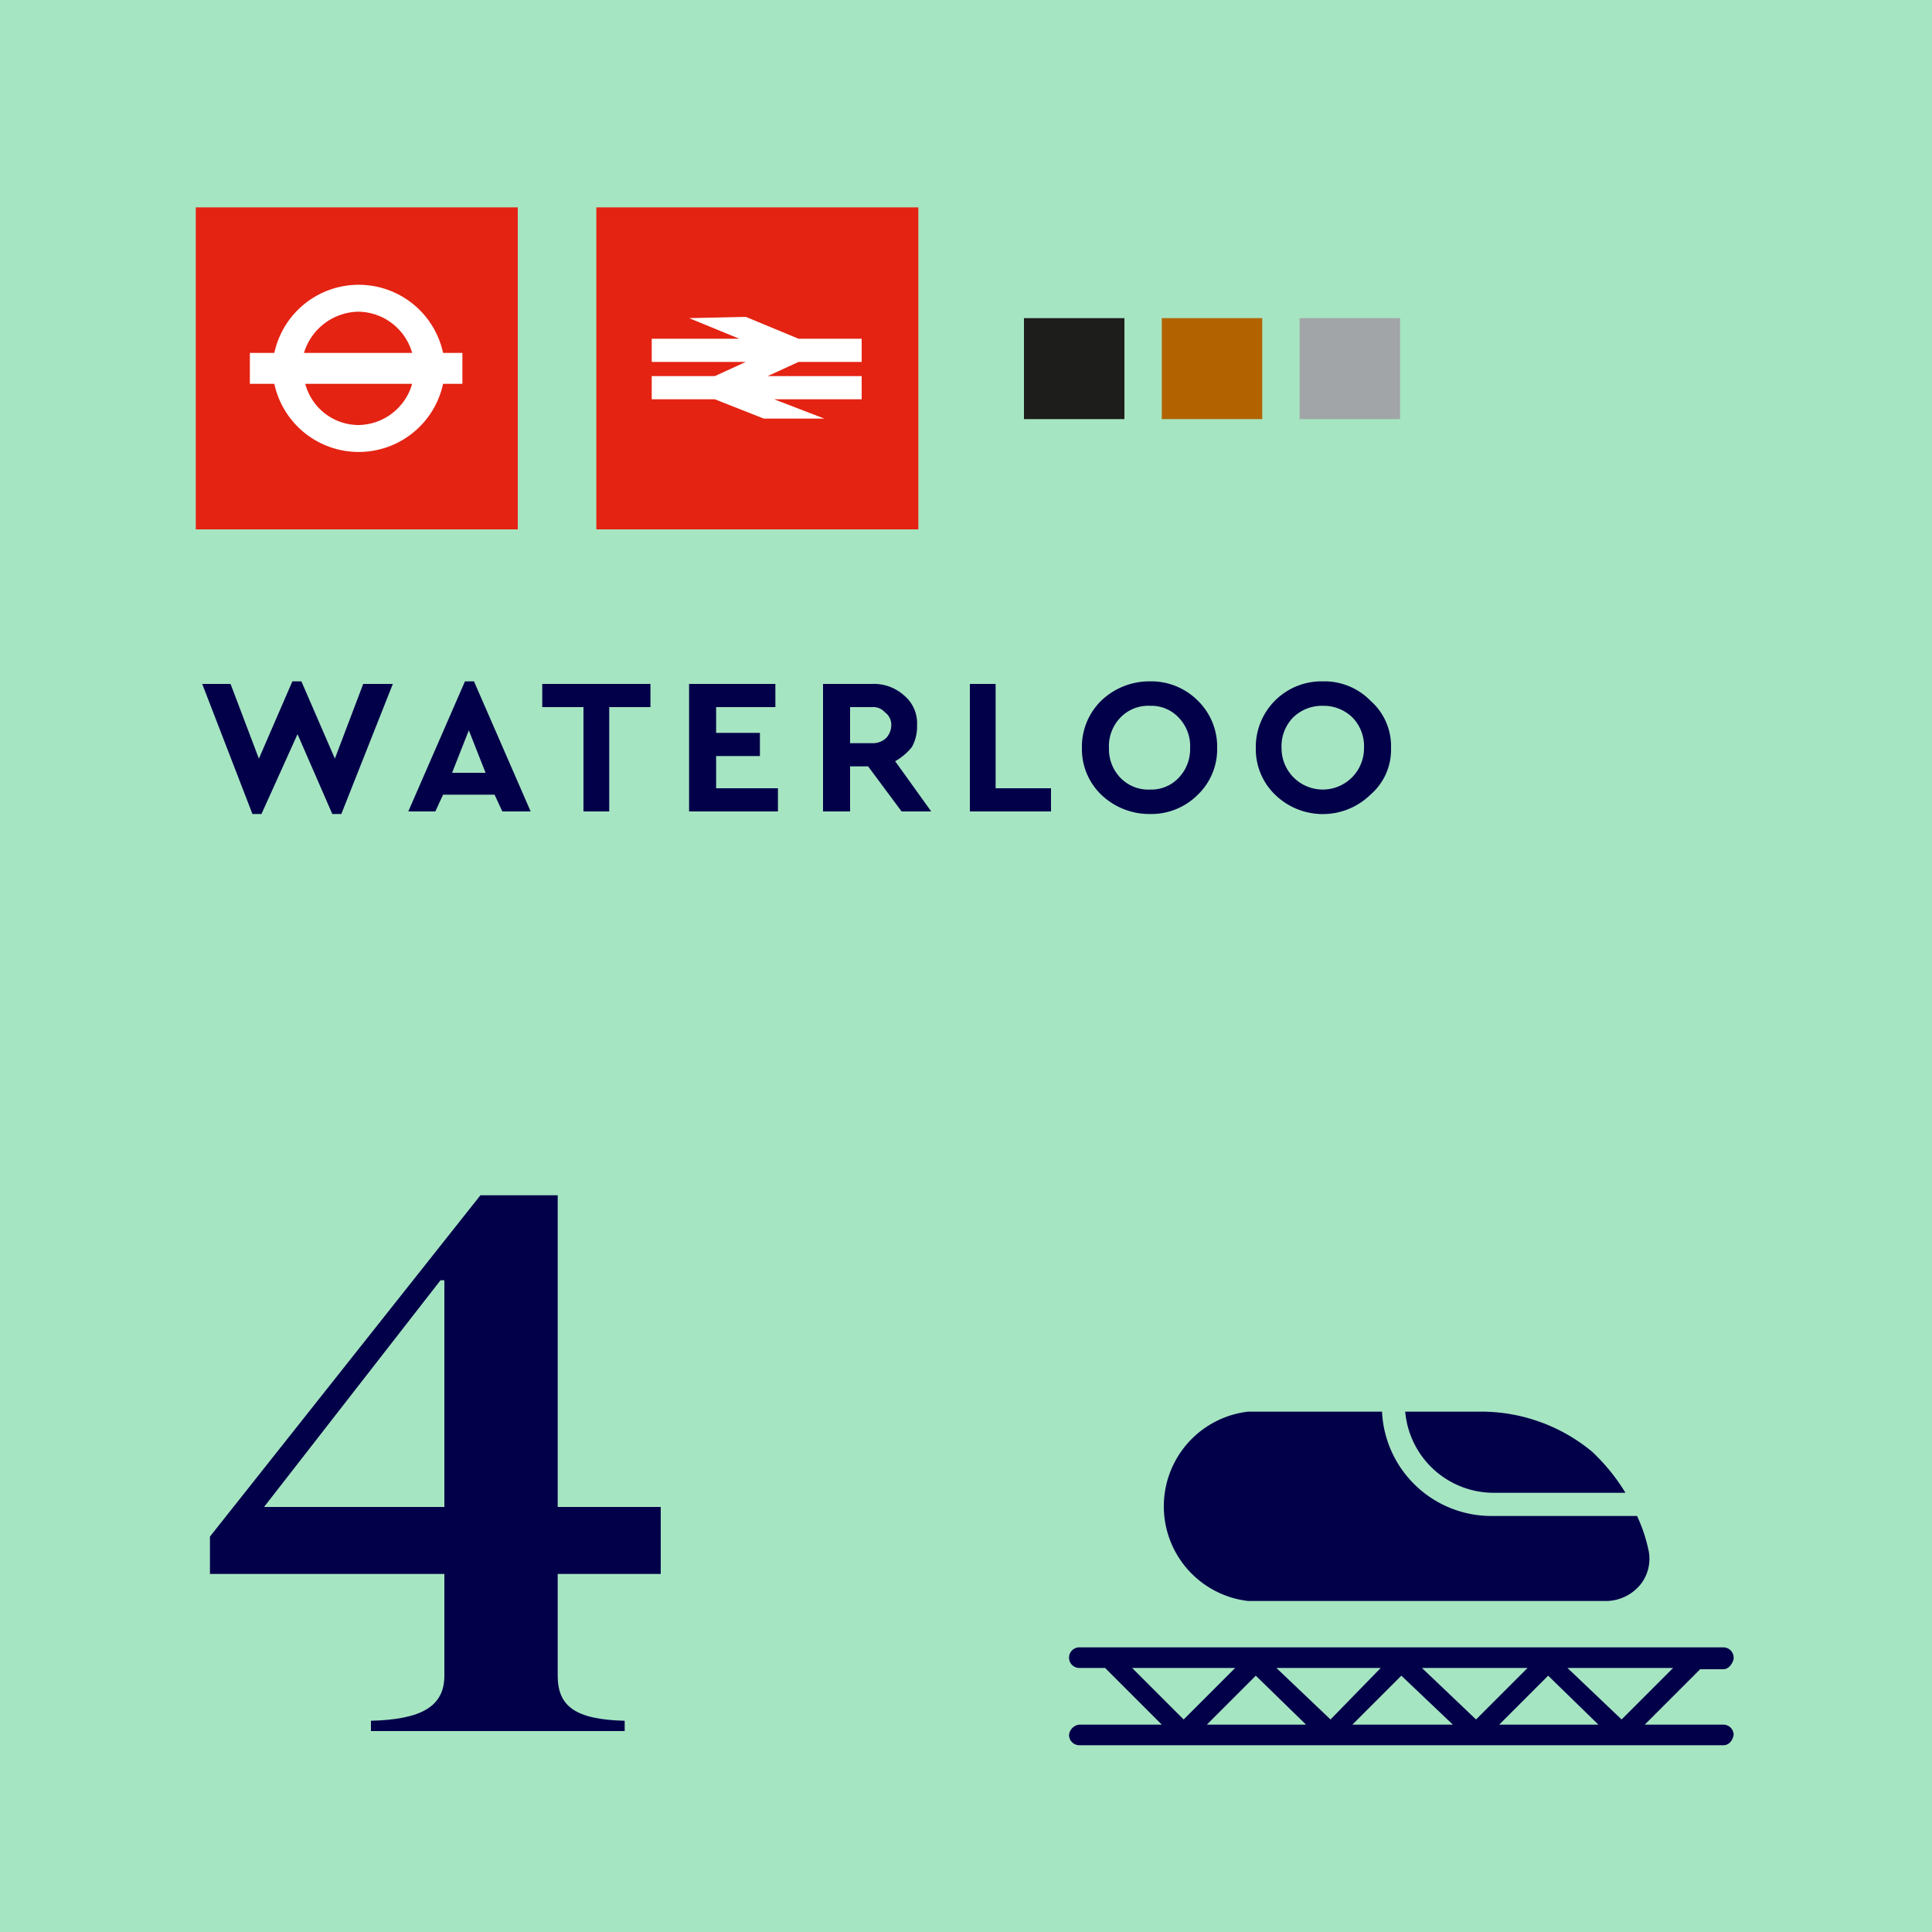
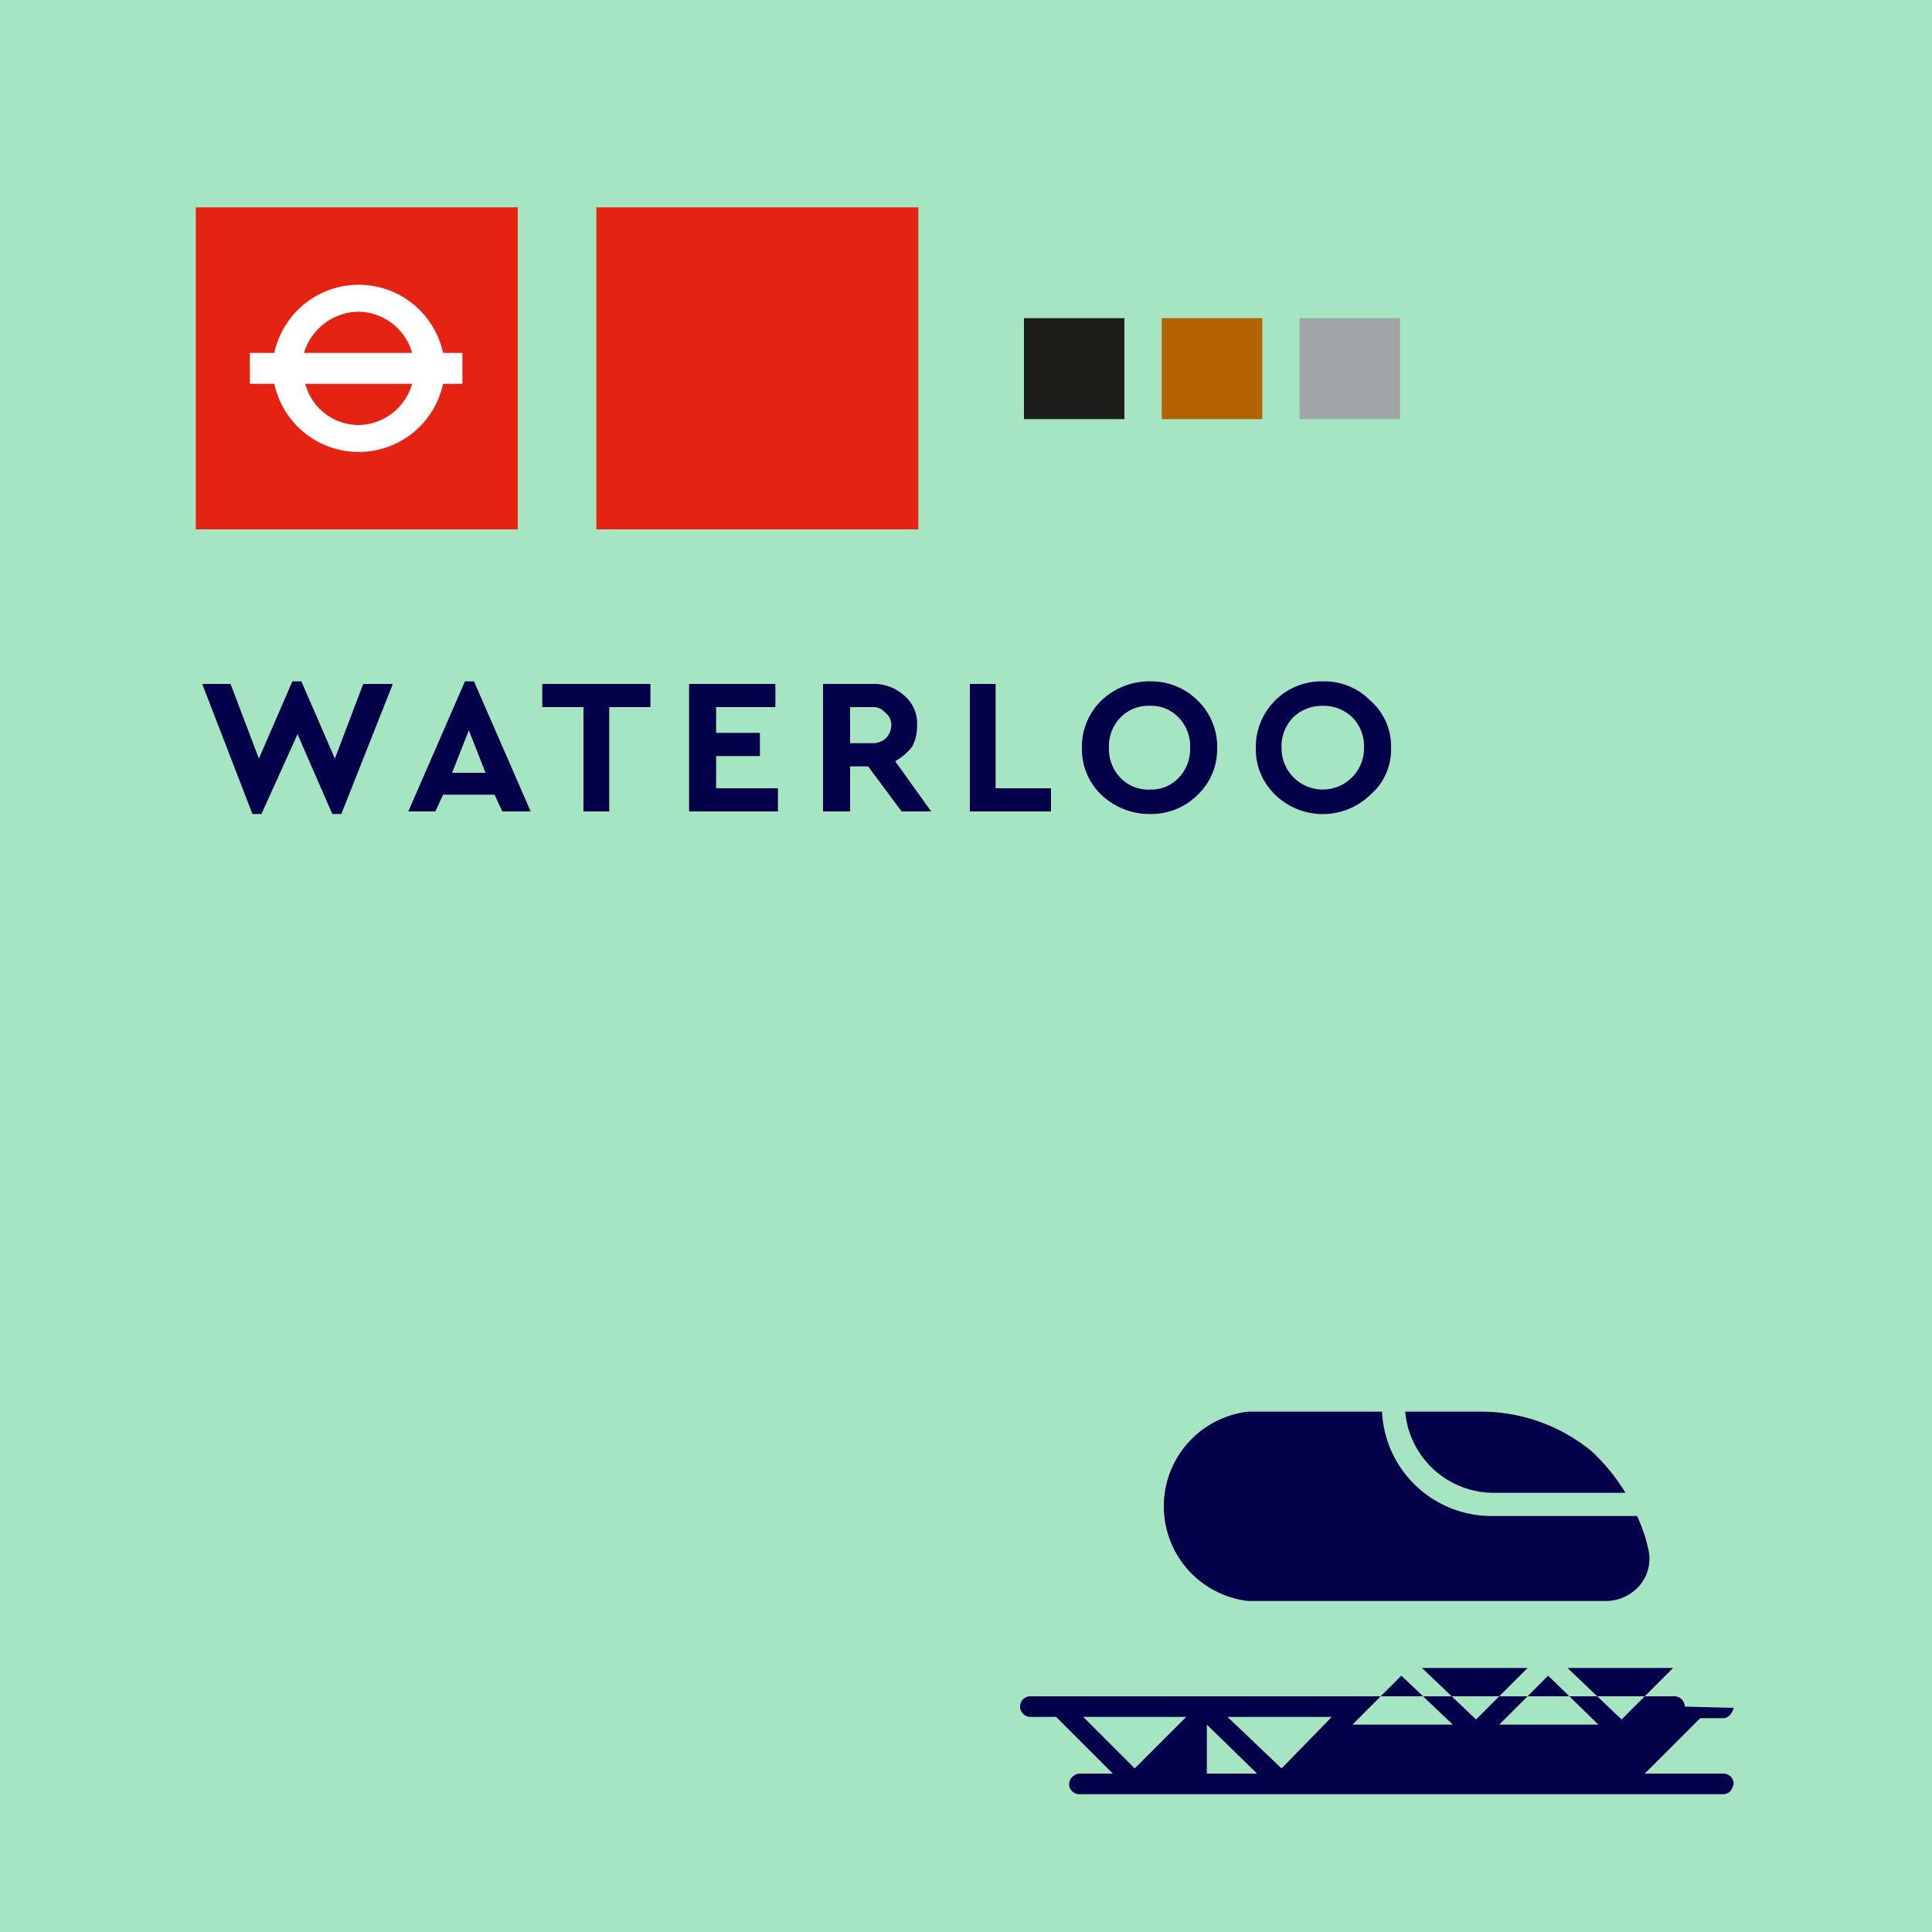
<svg xmlns="http://www.w3.org/2000/svg" viewBox="0 0 150 150">
  <defs>
    <clipPath id="clip-path">
      <rect width="150" height="150" style="fill: none" />
    </clipPath>
    <clipPath id="clip-path-2">
      <rect x="15.2" y="16.1" width="25" height="25" style="fill: none" />
    </clipPath>
  </defs>
  <g id="Layer_2" data-name="Layer 2">
    <g id="Layer_1-2" data-name="Layer 1">
      <rect width="150" height="150" style="fill: #a6e5c2" />
      <g style="clip-path: url(#clip-path)">
-         <path d="M34.2,99.4h.3V117h-14Zm17.1,22.8V117h-8V92.8h-6l-21,26.5v2.9H34.5v7.9c0,2.4-1.8,3.4-5.7,3.5v.8H48.5v-.8c-3.8-.1-5.2-1.1-5.2-3.5v-7.9Z" style="fill: #03004a" />
        <path d="M102.7,54.8a3.2,3.2,0,0,1,2.3.9,3.2,3.2,0,0,1,.9,2.4,3.2,3.2,0,1,1-6.4,0,3.2,3.2,0,0,1,.9-2.4,3.2,3.2,0,0,1,2.3-.9m0-1.9a5.1,5.1,0,0,0-5.2,5.2A4.9,4.9,0,0,0,99,61.7a5.3,5.3,0,0,0,7.4,0,4.6,4.6,0,0,0,1.6-3.6,4.7,4.7,0,0,0-1.6-3.7,5,5,0,0,0-3.7-1.5M89.3,54.8a2.9,2.9,0,0,1,2.2.9,3.2,3.2,0,0,1,.9,2.4,3.2,3.2,0,0,1-.9,2.3,2.9,2.9,0,0,1-2.2.9,3,3,0,0,1-2.3-.9,3.2,3.2,0,0,1-.9-2.3,3.2,3.2,0,0,1,.9-2.4,3,3,0,0,1,2.3-.9m0-1.9a5.4,5.4,0,0,0-3.8,1.5A5,5,0,0,0,84,58.1a4.9,4.9,0,0,0,1.5,3.6,5.4,5.4,0,0,0,3.8,1.5A5.1,5.1,0,0,0,93,61.7a4.9,4.9,0,0,0,1.5-3.6A5,5,0,0,0,93,54.4a5.1,5.1,0,0,0-3.7-1.5m-12,.2h-2V63h6.3V61.2H77.3ZM66,54.9h1.7a1.2,1.2,0,0,1,1,.4,1.2,1.2,0,0,1,.5,1,1.5,1.5,0,0,1-.4,1,1.5,1.5,0,0,1-1.1.4H66ZM72.3,63l-2.8-3.9A4.5,4.5,0,0,0,70.8,58a3.3,3.3,0,0,0,.4-1.7,2.8,2.8,0,0,0-1-2.3,3.5,3.5,0,0,0-2.5-.9H63.9V63H66V59.5h1.4L70,63ZM60.2,53.1H53.5V63h6.9V61.2H55.6V58.7H59V56.9H55.6v-2h4.6Zm-9.7,0H42.1v1.8h3.2V63h2V54.9h3.2ZM37.7,60H35.1l1.3-3.3ZM39,63h2.2L36.8,52.9h-.7L31.7,63h2.1l.6-1.3h4ZM28.2,53.1,26,58.9l-2.6-6h-.7l-2.6,6-2.2-5.8H15.7l3.9,10.1h.7L23.1,57l2.7,6.2h.7l4-10.1Z" style="fill: #03004a" />
      </g>
      <rect x="79.5" y="24.7" width="7.8" height="7.84" style="fill: #1d1d1b" />
      <rect x="15.2" y="16.1" width="25" height="25" style="fill: #e42313" />
      <g style="clip-path: url(#clip-path-2)">
        <path d="M23.6,27.4a4.5,4.5,0,0,1,4.2-3.2A4.4,4.4,0,0,1,32,27.4ZM27.8,33a4.3,4.3,0,0,1-4.1-3.2H32A4.4,4.4,0,0,1,27.8,33m6.6-5.6a6.7,6.7,0,0,0-13.1,0H19.4v2.4h1.9a6.7,6.7,0,0,0,13.1,0h1.5V27.4Z" style="fill: #fff" />
      </g>
      <g style="clip-path: url(#clip-path)">
        <path d="M107.3,109.6H96.9a7.4,7.4,0,0,0,0,14.7h27.9a3.5,3.5,0,0,0,2.5-1.2,3.2,3.2,0,0,0,.7-2.7,12.2,12.2,0,0,0-.9-2.7H115.8a8.5,8.5,0,0,1-8.5-8.1m18.9,6.3a15.2,15.2,0,0,0-2.6-3.2,13.5,13.5,0,0,0-8.8-3.1h-5.7a6.9,6.9,0,0,0,6.8,6.3Z" style="fill: #03004a" />
-         <path d="M129.9,129.5l-4,4-4.2-4Zm-9.7.6,3.9,3.8h-7.7Zm-1.6-.6-4,4-4.2-4Zm-9.8.6,4,3.8H105Zm-1.6-.6-3.9,4-4.2-4Zm-9.7.6,3.9,3.8H93.7Zm-1.6-.6-4,4-4-4Zm38.7-.8a.8.8,0,0,0-.8-.8h-50a.8.8,0,0,0,0,1.6h2l4.4,4.4H83.8a.9.9,0,0,0-.8.8.8.8,0,0,0,.8.8h50c.4,0,.7-.3.8-.8a.8.8,0,0,0-.8-.8h-6.1l4.3-4.3h1.8c.4,0,.7-.4.8-.8" style="fill: #03004a" />
+         <path d="M129.9,129.5l-4,4-4.2-4Zm-9.7.6,3.9,3.8h-7.7Zm-1.6-.6-4,4-4.2-4Zm-9.8.6,4,3.8H105m-1.6-.6-3.9,4-4.2-4Zm-9.7.6,3.9,3.8H93.7Zm-1.6-.6-4,4-4-4Zm38.7-.8a.8.8,0,0,0-.8-.8h-50a.8.8,0,0,0,0,1.6h2l4.4,4.4H83.8a.9.9,0,0,0-.8.8.8.8,0,0,0,.8.8h50c.4,0,.7-.3.8-.8a.8.8,0,0,0-.8-.8h-6.1l4.3-4.3h1.8c.4,0,.7-.4.8-.8" style="fill: #03004a" />
      </g>
      <rect x="46.3" y="16.1" width="25" height="25" style="fill: #e42313" />
-       <polygon points="66.9 28.1 66.9 26.3 62 26.3 57.9 24.6 53.5 24.7 57.4 26.3 50.6 26.3 50.6 28.1 57.9 28.1 55.5 29.2 50.6 29.2 50.6 31 55.5 31 59.3 32.5 64 32.5 60.1 31 66.9 31 66.9 29.2 59.6 29.2 62 28.1 66.9 28.1" style="fill: #fff" />
      <rect x="90.2" y="24.7" width="7.8" height="7.84" style="fill: #b26300" />
      <rect x="100.9" y="24.7" width="7.8" height="7.84" style="fill: #a1a5a7" />
    </g>
  </g>
</svg>